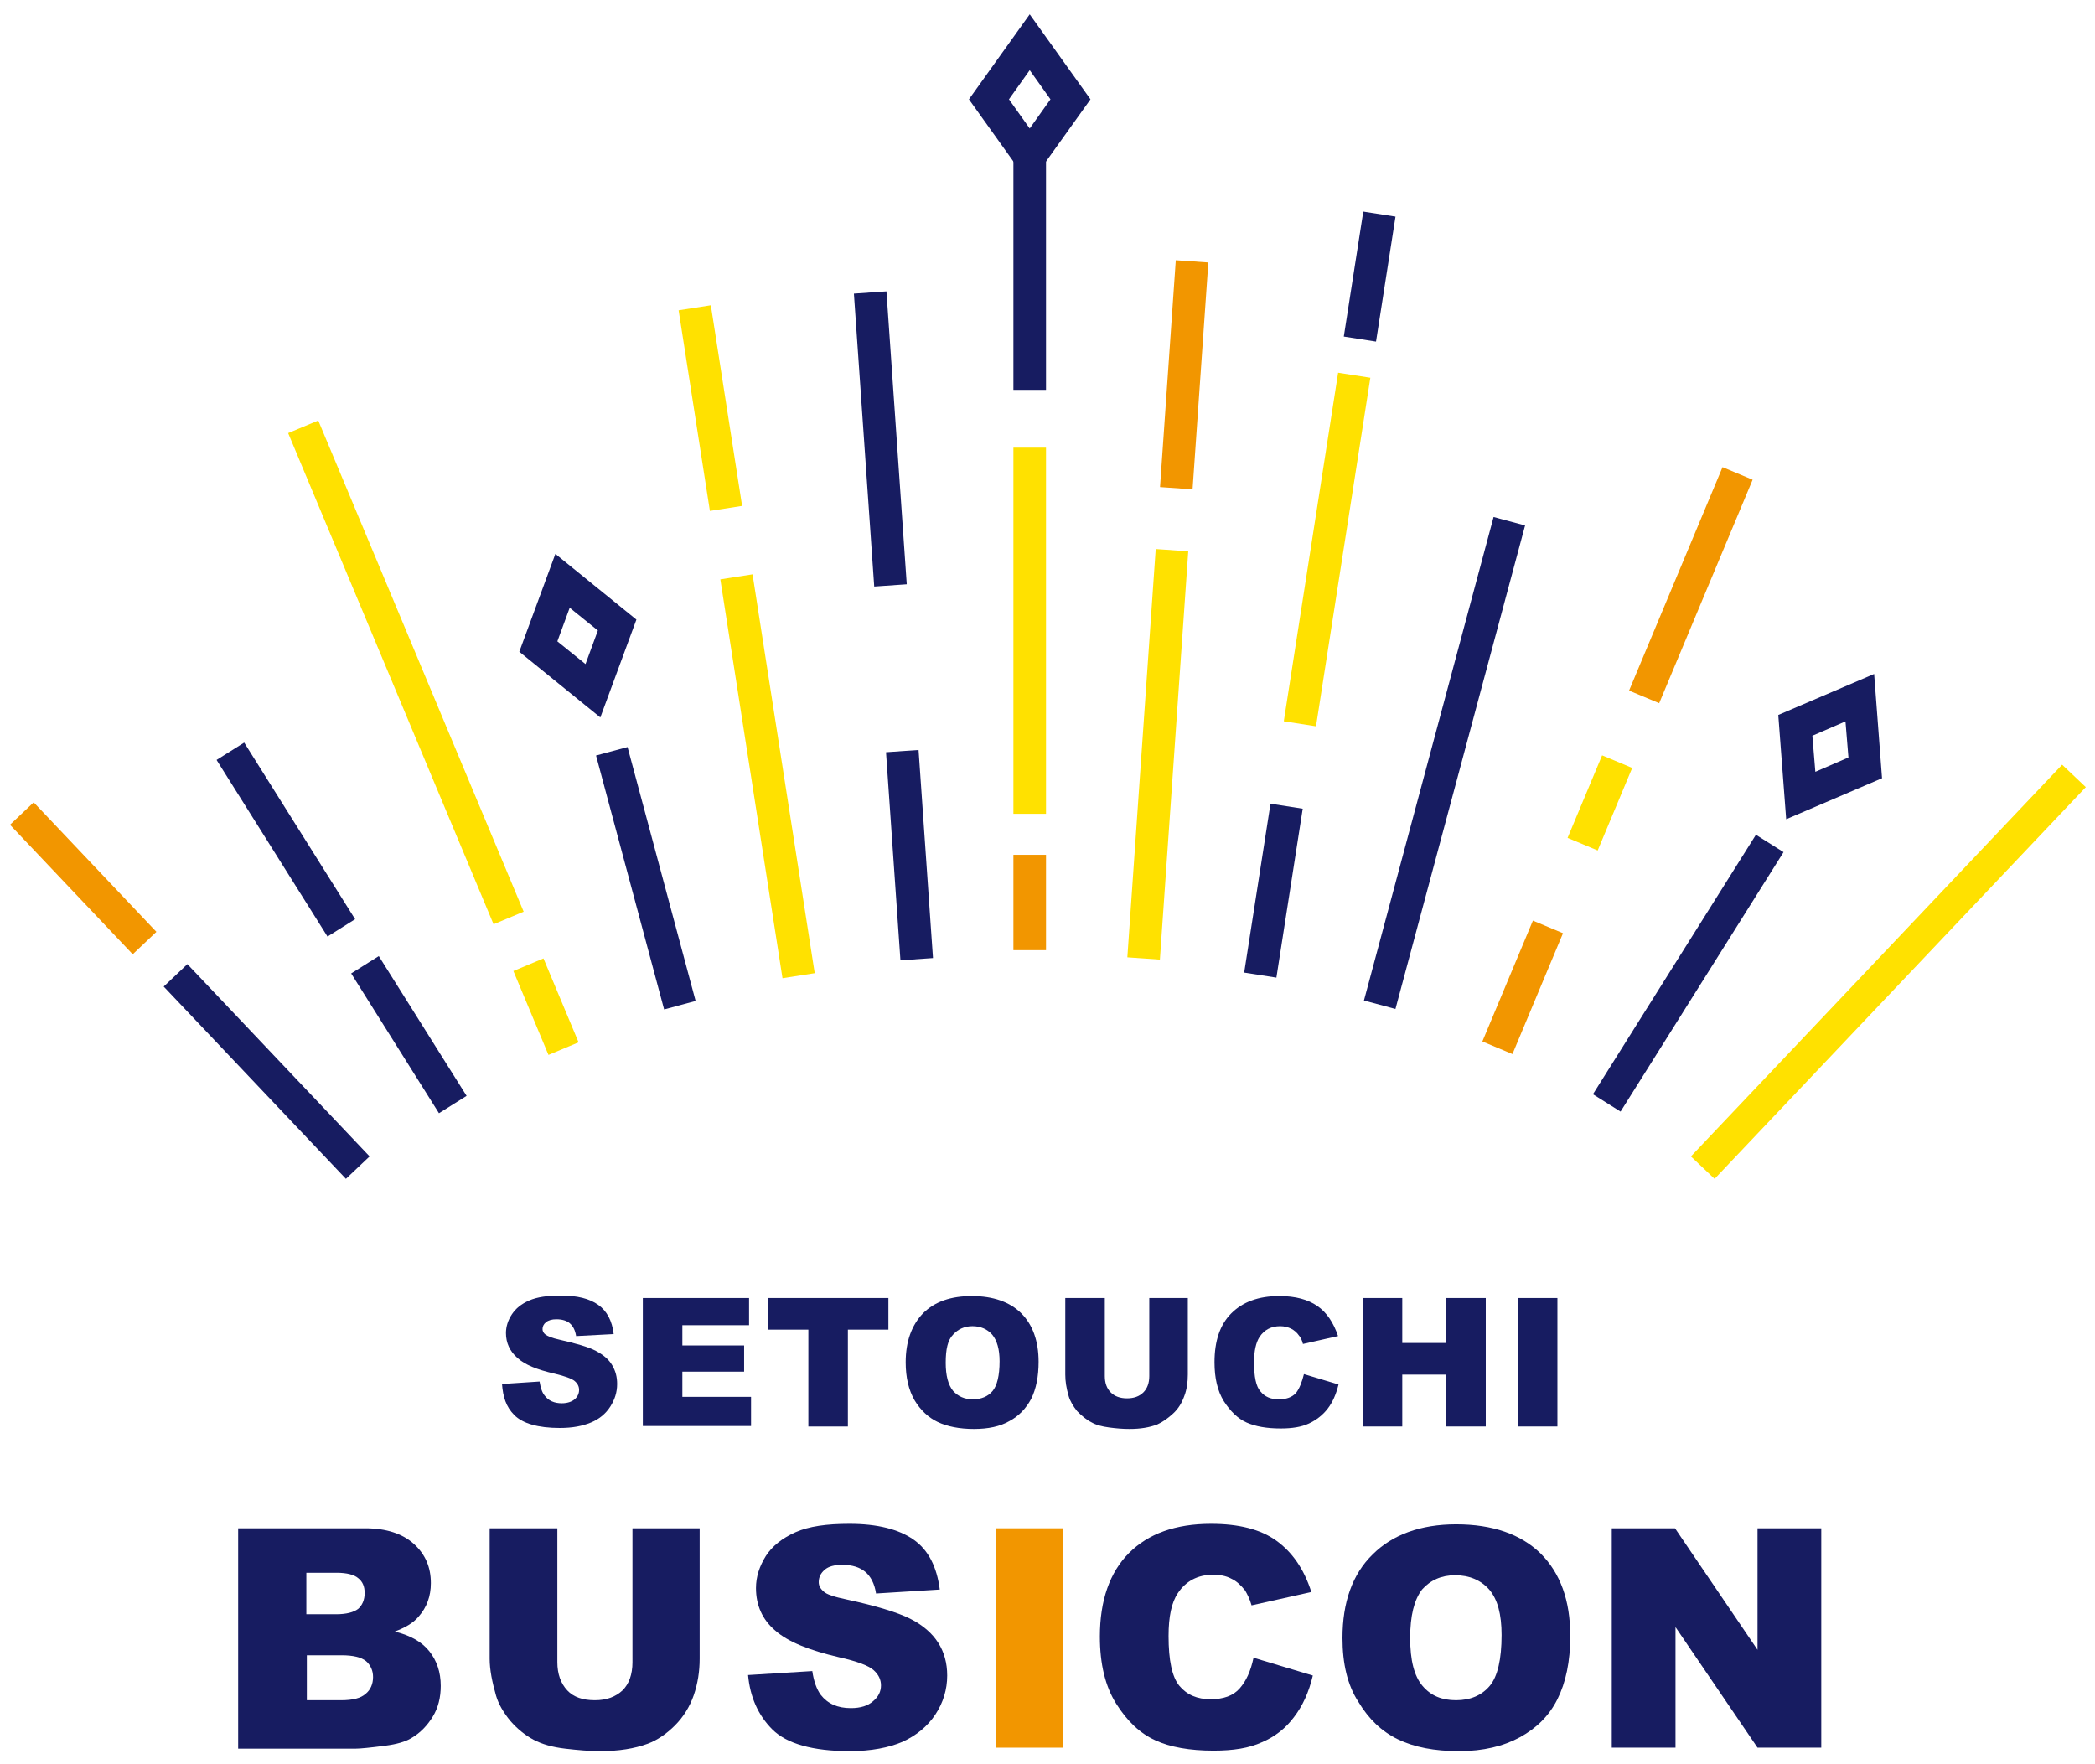
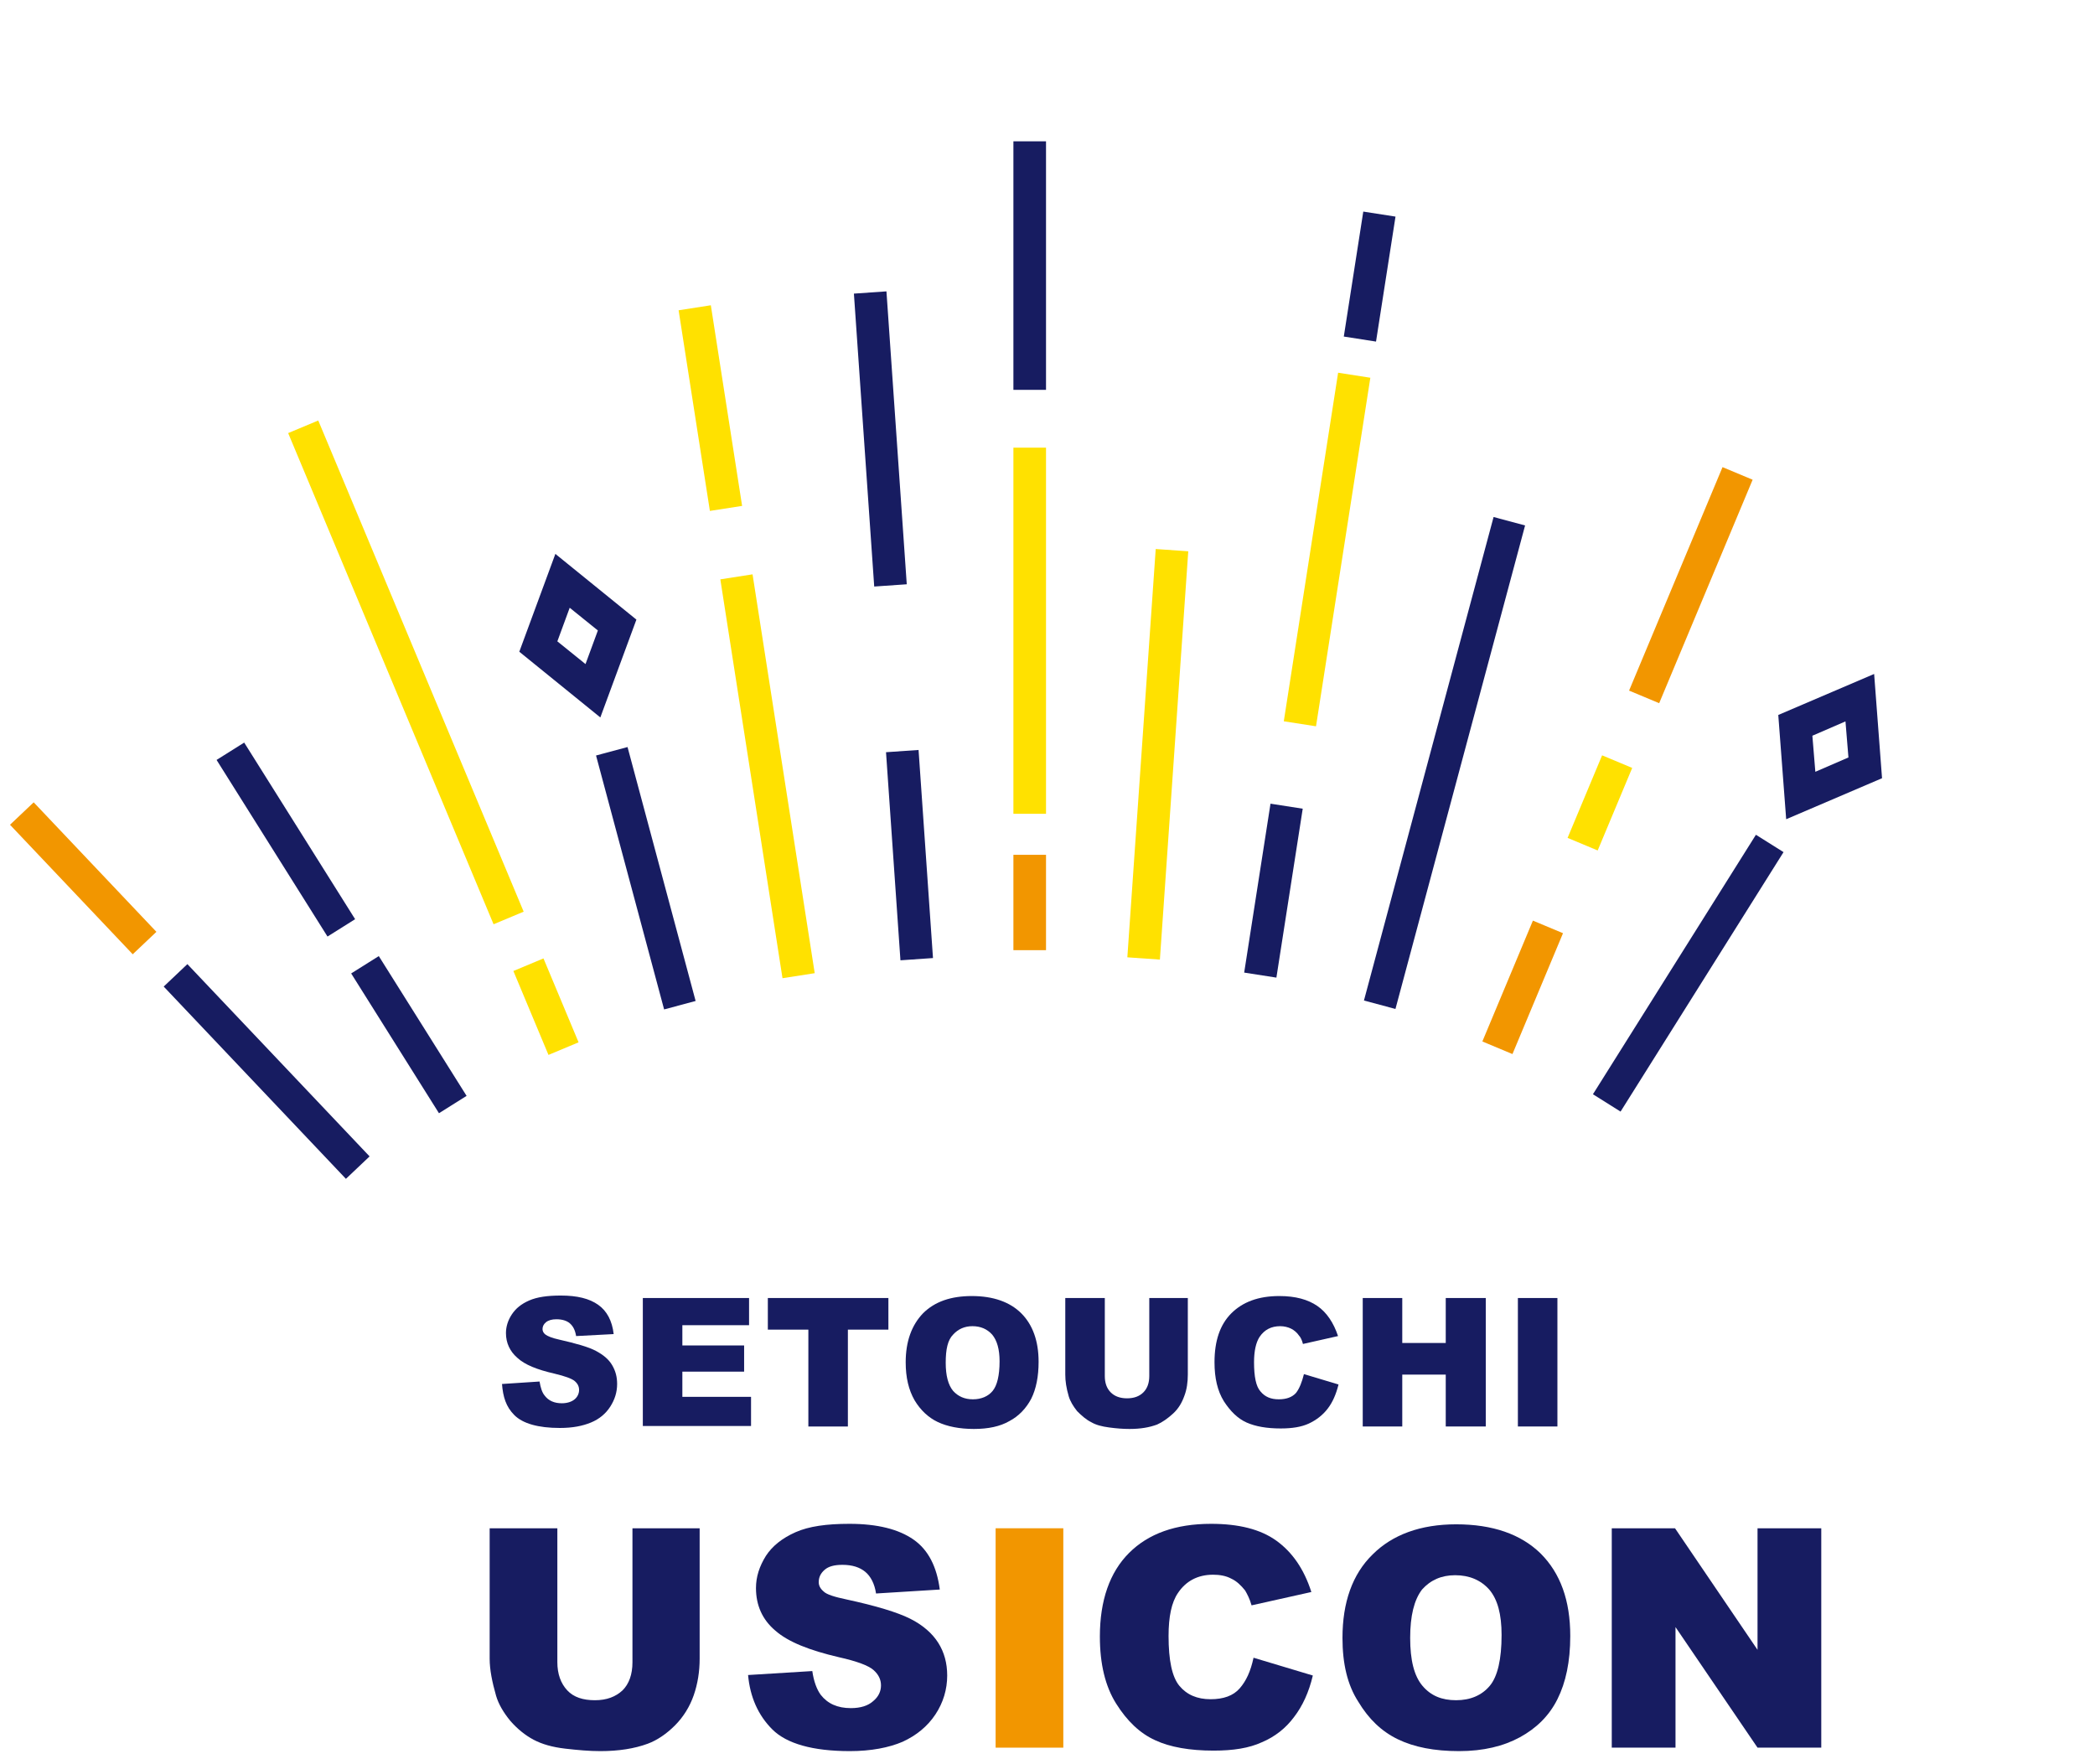
<svg xmlns="http://www.w3.org/2000/svg" version="1.1" id="_イヤー_2" x="0px" y="0px" viewBox="0 0 424 357" style="enable-background:new 0 0 424 357;" xml:space="preserve">
  <style type="text/css">
	.st0{fill:#171C61;}
	.st1{fill:#F29600;}
	.st2{fill:#FFE100;}
</style>
  <g>
-     <path class="st0" d="M48.2,309.3h25.7c4.3,0,7.6,1.1,9.9,3.2c2.3,2.1,3.4,4.7,3.4,7.9c0,2.6-0.8,4.9-2.5,6.8   c-1.1,1.3-2.7,2.2-4.8,3c3.2,0.8,5.5,2.1,7,4c1.5,1.9,2.3,4.2,2.3,7c0,2.3-0.5,4.4-1.6,6.2c-1.1,1.8-2.5,3.3-4.4,4.4   c-1.2,0.7-2.9,1.2-5.2,1.5c-3.1,0.4-5.1,0.6-6.1,0.6H48.2V309.3z M62,326.7h6c2.1,0,3.6-0.4,4.5-1.1c0.8-0.7,1.3-1.8,1.3-3.2   c0-1.3-0.4-2.3-1.3-3c-0.8-0.7-2.3-1.1-4.4-1.1H62V326.7z M62,344.1h7c2.4,0,4-0.4,5-1.3c1-0.8,1.5-2,1.5-3.4   c0-1.3-0.5-2.4-1.4-3.2c-1-0.8-2.6-1.2-5-1.2h-7V344.1z" />
    <path class="st0" d="M127.9,309.3h13.7v26.4c0,2.6-0.4,5.1-1.2,7.4c-0.8,2.3-2.1,4.4-3.8,6.1c-1.7,1.7-3.6,3-5.5,3.7   c-2.7,1-5.9,1.5-9.6,1.5c-2.2,0-4.5-0.2-7.1-0.5c-2.6-0.3-4.7-0.9-6.4-1.8c-1.7-0.9-3.3-2.2-4.7-3.8c-1.4-1.7-2.4-3.4-2.9-5.1   c-0.8-2.8-1.3-5.3-1.3-7.5v-26.4h13.7v27.1c0,2.4,0.7,4.3,2,5.7c1.3,1.4,3.2,2,5.6,2c2.4,0,4.2-0.7,5.6-2c1.3-1.3,2-3.2,2-5.7   V309.3z" />
    <path class="st0" d="M151.4,339l13-0.8c0.3,2.1,0.9,3.7,1.7,4.8c1.4,1.8,3.4,2.7,6.1,2.7c2,0,3.5-0.5,4.5-1.4   c1.1-0.9,1.6-2,1.6-3.2c0-1.2-0.5-2.2-1.5-3.1c-1-0.9-3.4-1.8-7-2.6c-6-1.4-10.3-3.1-12.9-5.4c-2.6-2.2-3.9-5.1-3.9-8.6   c0-2.3,0.7-4.4,2-6.5c1.3-2,3.3-3.6,6-4.8c2.7-1.2,6.3-1.7,10.9-1.7c5.7,0,10,1.1,13,3.2c3,2.1,4.7,5.5,5.3,10.1l-12.9,0.8   c-0.3-2-1.1-3.5-2.2-4.4c-1.1-0.9-2.6-1.4-4.6-1.4c-1.6,0-2.8,0.3-3.6,1c-0.8,0.7-1.2,1.5-1.2,2.5c0,0.7,0.3,1.3,1,1.9   c0.6,0.6,2.2,1.1,4.6,1.6c6,1.3,10.3,2.6,12.9,3.9c2.6,1.3,4.5,3,5.7,4.9s1.8,4.1,1.8,6.6c0,2.8-0.8,5.5-2.4,7.9   c-1.6,2.4-3.8,4.2-6.6,5.5c-2.8,1.2-6.4,1.9-10.7,1.9c-7.5,0-12.8-1.5-15.7-4.4S151.8,343.4,151.4,339z" />
    <path class="st1" d="M201.5,309.3h13.7v44.4h-13.7V309.3z" />
    <path class="st0" d="M253.7,335.5l12,3.6c-0.8,3.4-2.1,6.2-3.8,8.4c-1.7,2.3-3.9,4-6.5,5.1c-2.6,1.2-5.8,1.7-9.8,1.7   c-4.8,0-8.8-0.7-11.8-2.1c-3.1-1.4-5.7-3.9-7.9-7.4c-2.2-3.5-3.3-8-3.3-13.6c0-7.3,2-13,5.9-16.9s9.4-5.9,16.6-5.9   c5.6,0,10,1.1,13.2,3.4c3.2,2.3,5.6,5.7,7.1,10.4l-12.1,2.7c-0.4-1.4-0.9-2.3-1.3-3c-0.8-1-1.7-1.9-2.8-2.4   c-1.1-0.6-2.4-0.8-3.7-0.8c-3.1,0-5.5,1.3-7.1,3.7c-1.3,1.9-1.9,4.8-1.9,8.7c0,4.9,0.7,8.3,2.2,10.1c1.5,1.8,3.6,2.7,6.3,2.7   c2.6,0,4.6-0.7,5.9-2.2S253.1,338.3,253.7,335.5z" />
    <path class="st0" d="M271.7,331.5c0-7.2,2-12.9,6.1-16.9c4-4,9.7-6.1,16.9-6.1c7.4,0,13.1,2,17.1,5.9c4,4,6,9.5,6,16.7   c0,5.2-0.9,9.4-2.6,12.8s-4.3,5.9-7.6,7.7c-3.3,1.8-7.4,2.8-12.3,2.8c-5,0-9.1-0.8-12.4-2.4c-3.3-1.6-5.9-4.1-8-7.6   C272.7,341,271.7,336.7,271.7,331.5z M285.4,331.5c0,4.5,0.8,7.7,2.5,9.7c1.7,2,3.9,2.9,6.8,2.9c2.9,0,5.2-1,6.8-2.9   c1.6-1.9,2.4-5.4,2.4-10.3c0-4.2-0.8-7.2-2.5-9.2c-1.7-1.9-4-2.9-6.9-2.9c-2.8,0-5,1-6.7,2.9C286.2,323.8,285.4,327,285.4,331.5z" />
    <path class="st0" d="M326.2,309.3H339l16.7,24.6v-24.6h12.9v44.4h-12.9l-16.6-24.4v24.4h-12.9V309.3z" />
    <g>
      <path class="st0" d="M101.6,280.1l7.6-0.5c0.2,1.2,0.5,2.2,1,2.8c0.8,1.1,2,1.6,3.5,1.6c1.1,0,2-0.3,2.6-0.8s0.9-1.2,0.9-1.9    c0-0.7-0.3-1.3-0.9-1.8c-0.6-0.5-2-1-4.1-1.5c-3.5-0.8-6-1.8-7.5-3.2c-1.5-1.3-2.3-3-2.3-5c0-1.3,0.4-2.6,1.2-3.8    c0.8-1.2,1.9-2.1,3.5-2.8c1.6-0.7,3.7-1,6.4-1c3.3,0,5.8,0.6,7.6,1.9c1.7,1.2,2.8,3.2,3.1,5.9l-7.6,0.4c-0.2-1.2-0.6-2-1.3-2.6    c-0.6-0.5-1.5-0.8-2.7-0.8c-0.9,0-1.6,0.2-2.1,0.6c-0.5,0.4-0.7,0.9-0.7,1.4c0,0.4,0.2,0.8,0.6,1.1c0.4,0.3,1.3,0.7,2.7,1    c3.5,0.8,6,1.5,7.5,2.3c1.5,0.8,2.6,1.7,3.3,2.9s1,2.4,1,3.8c0,1.7-0.5,3.2-1.4,4.6c-0.9,1.4-2.2,2.5-3.9,3.2    c-1.7,0.7-3.7,1.1-6.3,1.1c-4.4,0-7.5-0.9-9.2-2.6S101.8,282.7,101.6,280.1z" />
      <path class="st0" d="M130.1,262.7h21.5v5.5h-13.5v4.1h12.5v5.3h-12.5v5.1H152v5.9h-21.9V262.7z" />
      <path class="st0" d="M155.4,262.7h24.4v6.4h-8.2v19.6h-8v-19.6h-8.2V262.7z" />
      <path class="st0" d="M183.3,275.7c0-4.2,1.2-7.5,3.5-9.9c2.4-2.4,5.7-3.5,9.9-3.5c4.3,0,7.7,1.2,10,3.5s3.5,5.6,3.5,9.8    c0,3-0.5,5.5-1.5,7.5c-1,1.9-2.5,3.5-4.4,4.5c-1.9,1.1-4.3,1.6-7.2,1.6c-2.9,0-5.4-0.5-7.3-1.4c-1.9-0.9-3.5-2.4-4.7-4.4    C183.9,281.3,183.3,278.8,183.3,275.7z M191.4,275.8c0,2.6,0.5,4.5,1.5,5.7c1,1.1,2.3,1.7,4,1.7c1.7,0,3.1-0.6,4-1.7    c0.9-1.1,1.4-3.1,1.4-6c0-2.4-0.5-4.2-1.5-5.4c-1-1.1-2.3-1.7-4-1.7c-1.6,0-2.9,0.6-3.9,1.7C191.8,271.2,191.4,273.1,191.4,275.8z    " />
      <path class="st0" d="M232.4,262.7h8v15.5c0,1.5-0.2,3-0.7,4.3c-0.5,1.4-1.2,2.6-2.3,3.6s-2.1,1.7-3.2,2.2    c-1.6,0.6-3.4,0.9-5.6,0.9c-1.3,0-2.6-0.1-4.1-0.3c-1.5-0.2-2.7-0.5-3.7-1.1c-1-0.5-1.9-1.3-2.8-2.2c-0.8-1-1.4-2-1.7-3    c-0.5-1.7-0.7-3.1-0.7-4.4v-15.5h8v15.8c0,1.4,0.4,2.5,1.2,3.3c0.8,0.8,1.9,1.2,3.3,1.2c1.4,0,2.5-0.4,3.3-1.2    c0.8-0.8,1.2-1.9,1.2-3.3V262.7z" />
      <path class="st0" d="M263.9,278.1l7,2.1c-0.5,2-1.2,3.6-2.2,4.9c-1,1.3-2.3,2.3-3.8,3s-3.4,1-5.7,1c-2.8,0-5.1-0.4-6.9-1.2    c-1.8-0.8-3.3-2.3-4.6-4.3c-1.3-2.1-1.9-4.7-1.9-7.9c0-4.3,1.1-7.6,3.4-9.9c2.3-2.3,5.5-3.5,9.7-3.5c3.3,0,5.8,0.7,7.7,2    c1.9,1.3,3.3,3.4,4.2,6.1l-7.1,1.6c-0.2-0.8-0.5-1.4-0.8-1.7c-0.4-0.6-1-1.1-1.6-1.4c-0.6-0.3-1.4-0.5-2.2-0.5    c-1.8,0-3.2,0.7-4.2,2.2c-0.7,1.1-1.1,2.8-1.1,5.1c0,2.9,0.4,4.9,1.3,5.9c0.9,1.1,2.1,1.6,3.7,1.6c1.5,0,2.7-0.4,3.5-1.3    C263,281,263.5,279.7,263.9,278.1z" />
      <path class="st0" d="M275.8,262.7h8v9.1h8.8v-9.1h8.1v26h-8.1v-10.5h-8.8v10.5h-8V262.7z" />
      <path class="st0" d="M307.2,262.7h8v26h-8V262.7z" />
    </g>
    <g>
      <rect x="205.1" y="173" class="st1" width="6.6" height="19.3" />
      <rect x="205.1" y="90.6" class="st2" width="6.6" height="74.1" />
      <rect x="205.1" y="28.6" class="st0" width="6.6" height="50.3" />
      <rect x="180.7" y="151.9" transform="matrix(0.998 -6.919731e-02 6.919731e-02 0.998 -11.532 13.144)" class="st0" width="6.6" height="42.2" />
      <rect x="174.8" y="59.1" transform="matrix(0.998 -6.920842e-02 6.920842e-02 0.998 -5.722 12.54)" class="st0" width="6.6" height="59.4" />
      <rect x="152.1" y="116.2" transform="matrix(0.988 -0.154 0.154 0.988 -22.384 25.872)" class="st2" width="6.6" height="81.7" />
      <rect x="140.5" y="62" transform="matrix(0.988 -0.154 0.154 0.988 -11.02 23.178)" class="st2" width="6.6" height="41.1" />
      <rect x="127.4" y="151.1" transform="matrix(0.966 -0.259 0.259 0.966 -41.573 39.935)" class="st0" width="6.6" height="53.2" />
      <rect x="107.1" y="194.5" transform="matrix(0.923 -0.386 0.386 0.923 -70.029 58.333)" class="st2" width="6.6" height="18.4" />
      <rect x="78.8" y="82.2" transform="matrix(0.923 -0.386 0.386 0.923 -46.142 42.196)" class="st2" width="6.6" height="107.7" />
      <rect x="79.5" y="192.6" transform="matrix(0.847 -0.532 0.532 0.847 -98.727 76.172)" class="st0" width="6.6" height="33.4" />
      <rect x="54.6" y="148.7" transform="matrix(0.847 -0.532 0.532 0.847 -81.523 56.898)" class="st0" width="6.6" height="42.2" />
      <rect x="50.6" y="190.1" transform="matrix(0.726 -0.688 0.688 0.726 -134.393 96.465)" class="st0" width="6.6" height="53.6" />
      <rect x="13.5" y="159.7" transform="matrix(0.726 -0.688 0.688 0.726 -117.649 60.267)" class="st1" width="6.6" height="36.1" />
      <rect x="192.9" y="149.5" transform="matrix(6.934960e-02 -0.998 0.998 6.934960e-02 65.581 375.895)" class="st2" width="82.8" height="6.6" />
-       <rect x="216.6" y="72.7" transform="matrix(6.934960e-02 -0.998 0.998 6.934960e-02 147.198 309.7)" class="st1" width="46" height="6.6" />
      <rect x="240.5" y="177" transform="matrix(0.154 -0.988 0.988 0.154 39.892 407.194)" class="st0" width="34.6" height="6.6" />
      <rect x="232.9" y="108" transform="matrix(0.154 -0.988 0.988 0.154 117.252 359.449)" class="st2" width="71.4" height="6.6" />
      <rect x="264.4" y="52.7" transform="matrix(0.154 -0.988 0.988 0.154 179.182 321.226)" class="st0" width="25.6" height="6.6" />
      <rect x="241.7" y="151.2" transform="matrix(0.259 -0.966 0.966 0.259 67.385 396.811)" class="st0" width="101.3" height="6.6" />
      <rect x="294.8" y="196.6" transform="matrix(0.386 -0.923 0.923 0.386 4.756 406.992)" class="st1" width="26.5" height="6.6" />
      <rect x="314.6" y="159.3" transform="matrix(0.386 -0.923 0.923 0.386 48.789 398.461)" class="st2" width="18.1" height="6.6" />
      <rect x="317.6" y="115.3" transform="matrix(0.386 -0.923 0.923 0.386 100.688 388.407)" class="st1" width="49" height="6.6" />
      <rect x="310.7" y="193.9" transform="matrix(0.532 -0.847 0.847 0.532 -7.136 381.468)" class="st0" width="62" height="6.6" />
-       <rect x="327.5" y="193.4" transform="matrix(0.688 -0.726 0.726 0.688 -23.509 338.747)" class="st2" width="109.2" height="6.6" />
-       <path class="st0" d="M208.4,37.3l-12.3-17.2l12.3-17.2l12.3,17.2L208.4,37.3z M204.2,20.1l4.2,5.9l4.2-5.9l-4.2-5.9L204.2,20.1z" />
      <path class="st0" d="M121.5,145.2l-16.4-13.3l7.3-19.8l16.4,13.3L121.5,145.2z M112.8,129.8l5.7,4.6l2.5-6.8l-5.7-4.6L112.8,129.8    z" />
      <path class="st0" d="M361.5,165.8l-1.6-21.1l19.4-8.3l1.6,21.1L361.5,165.8z M366.8,148.9l0.6,7.3l6.7-2.9l-0.6-7.3L366.8,148.9z" />
    </g>
  </g>
</svg>